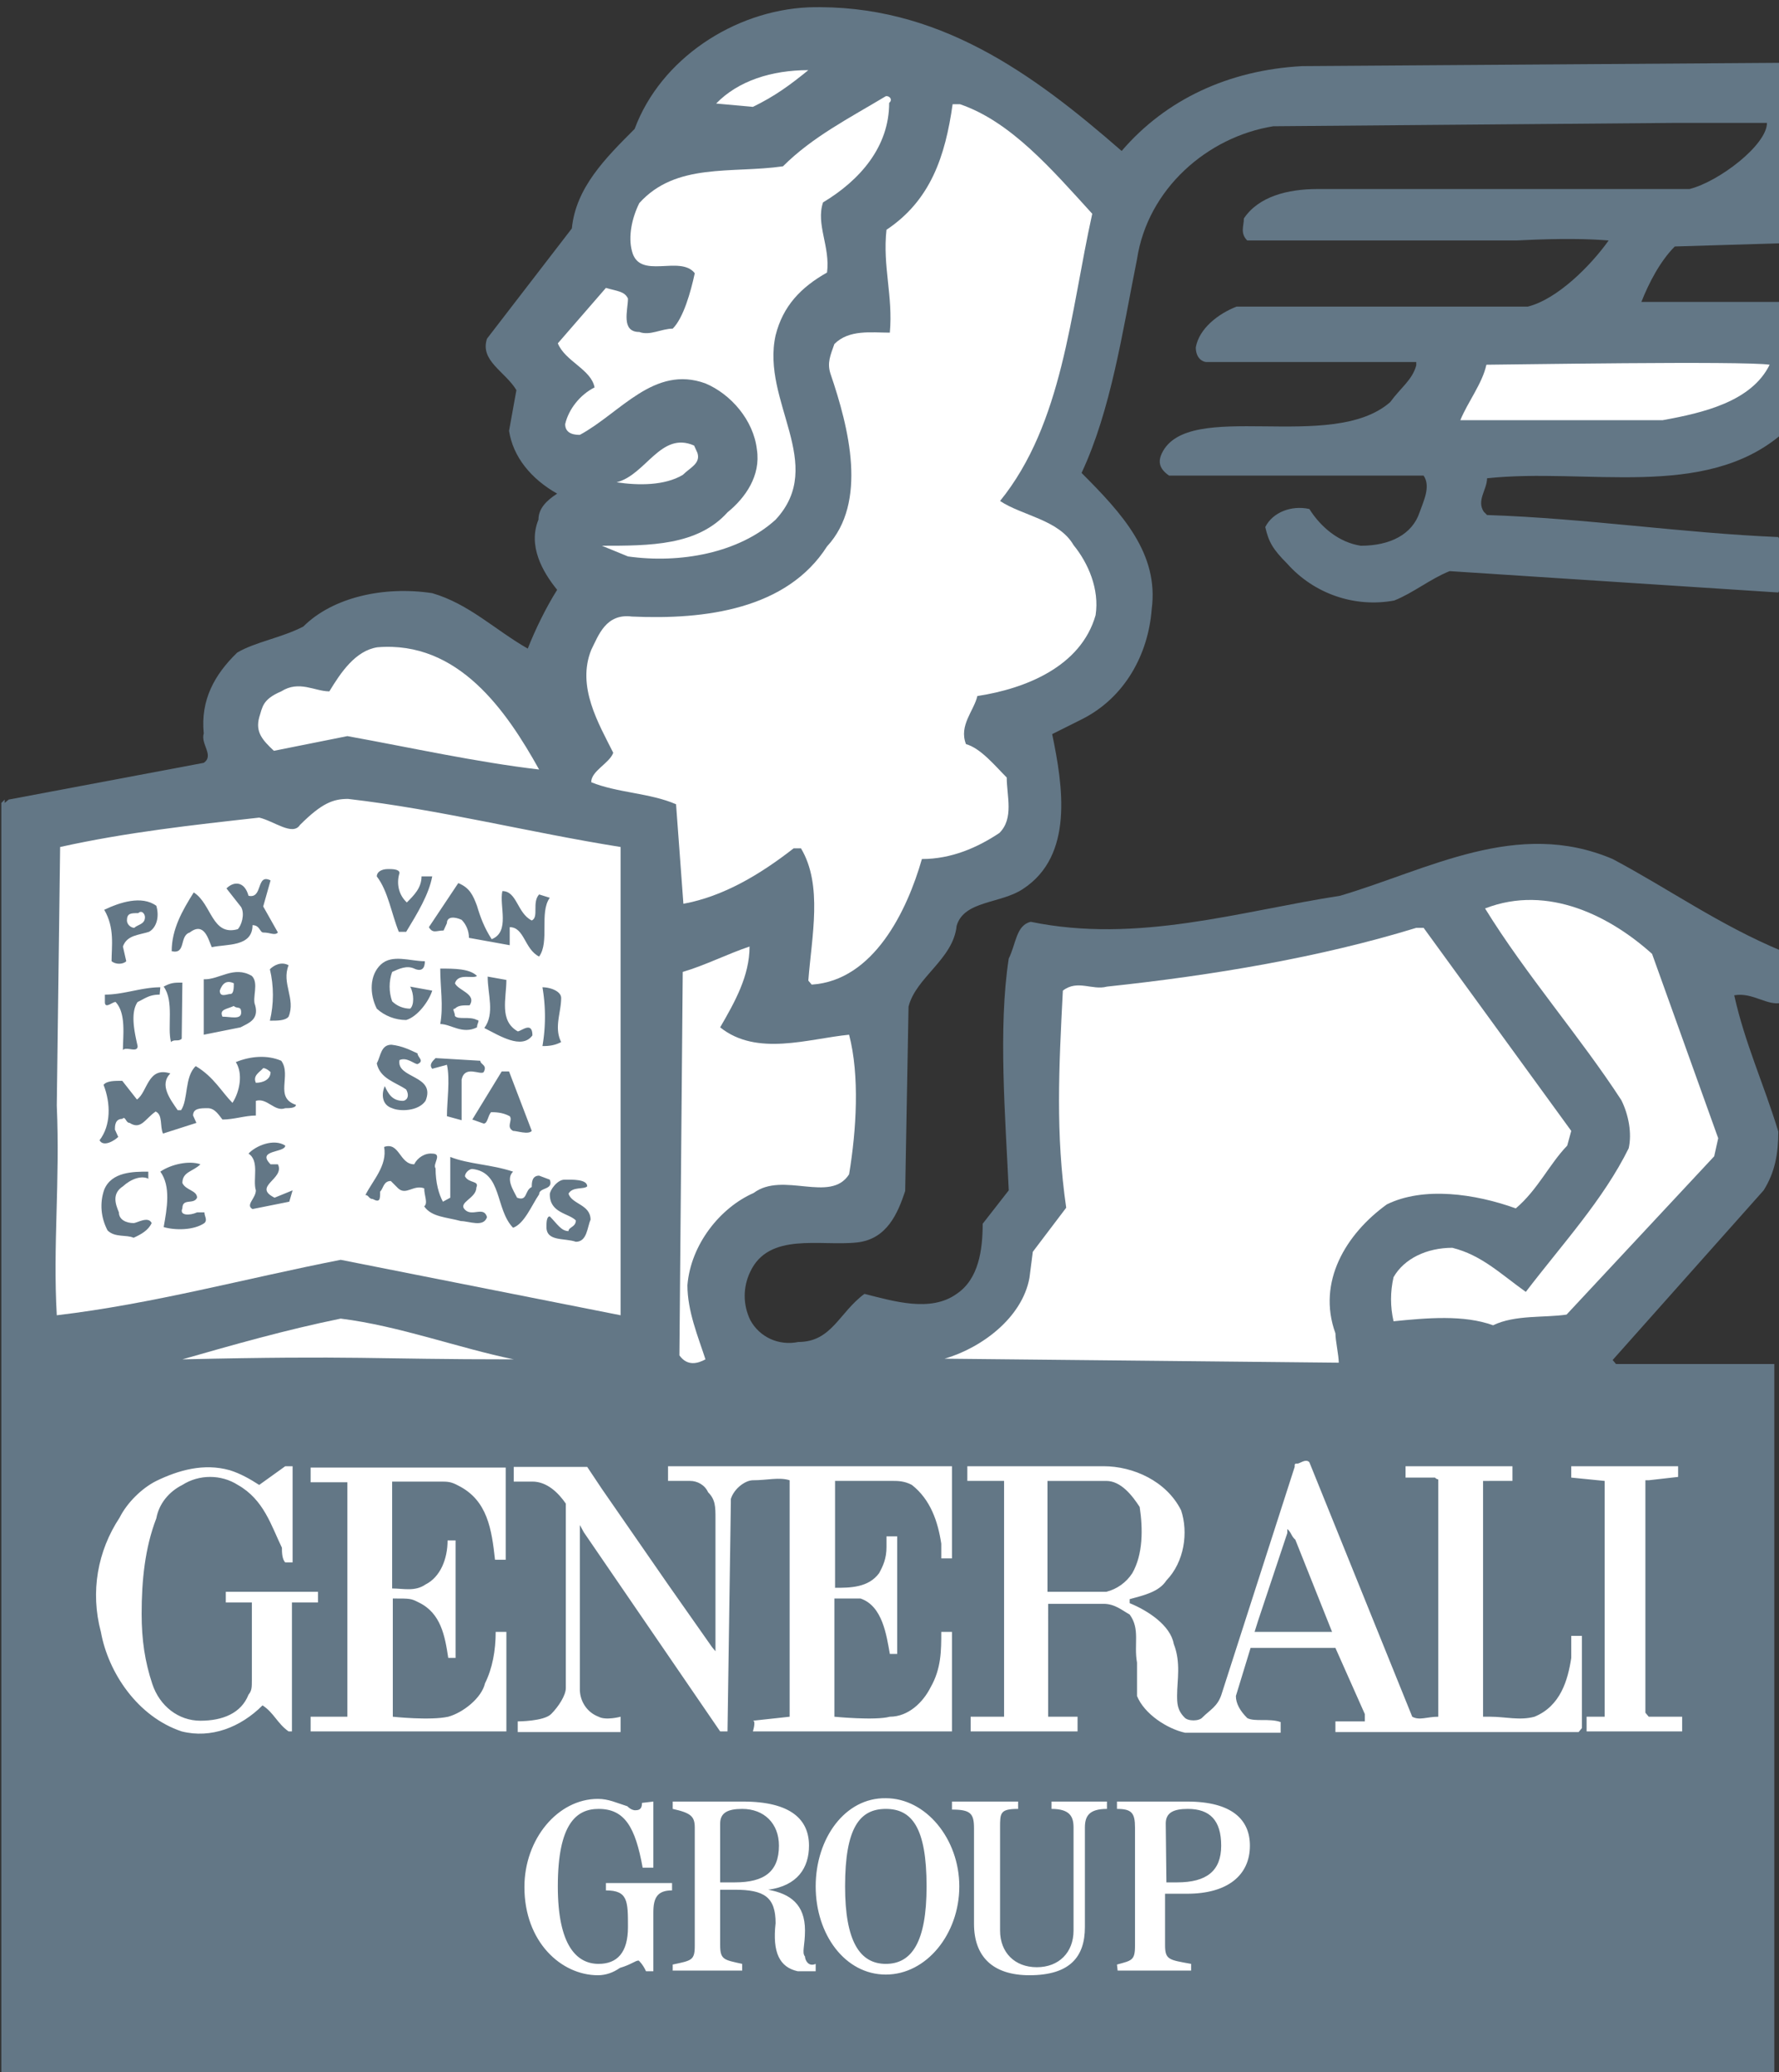
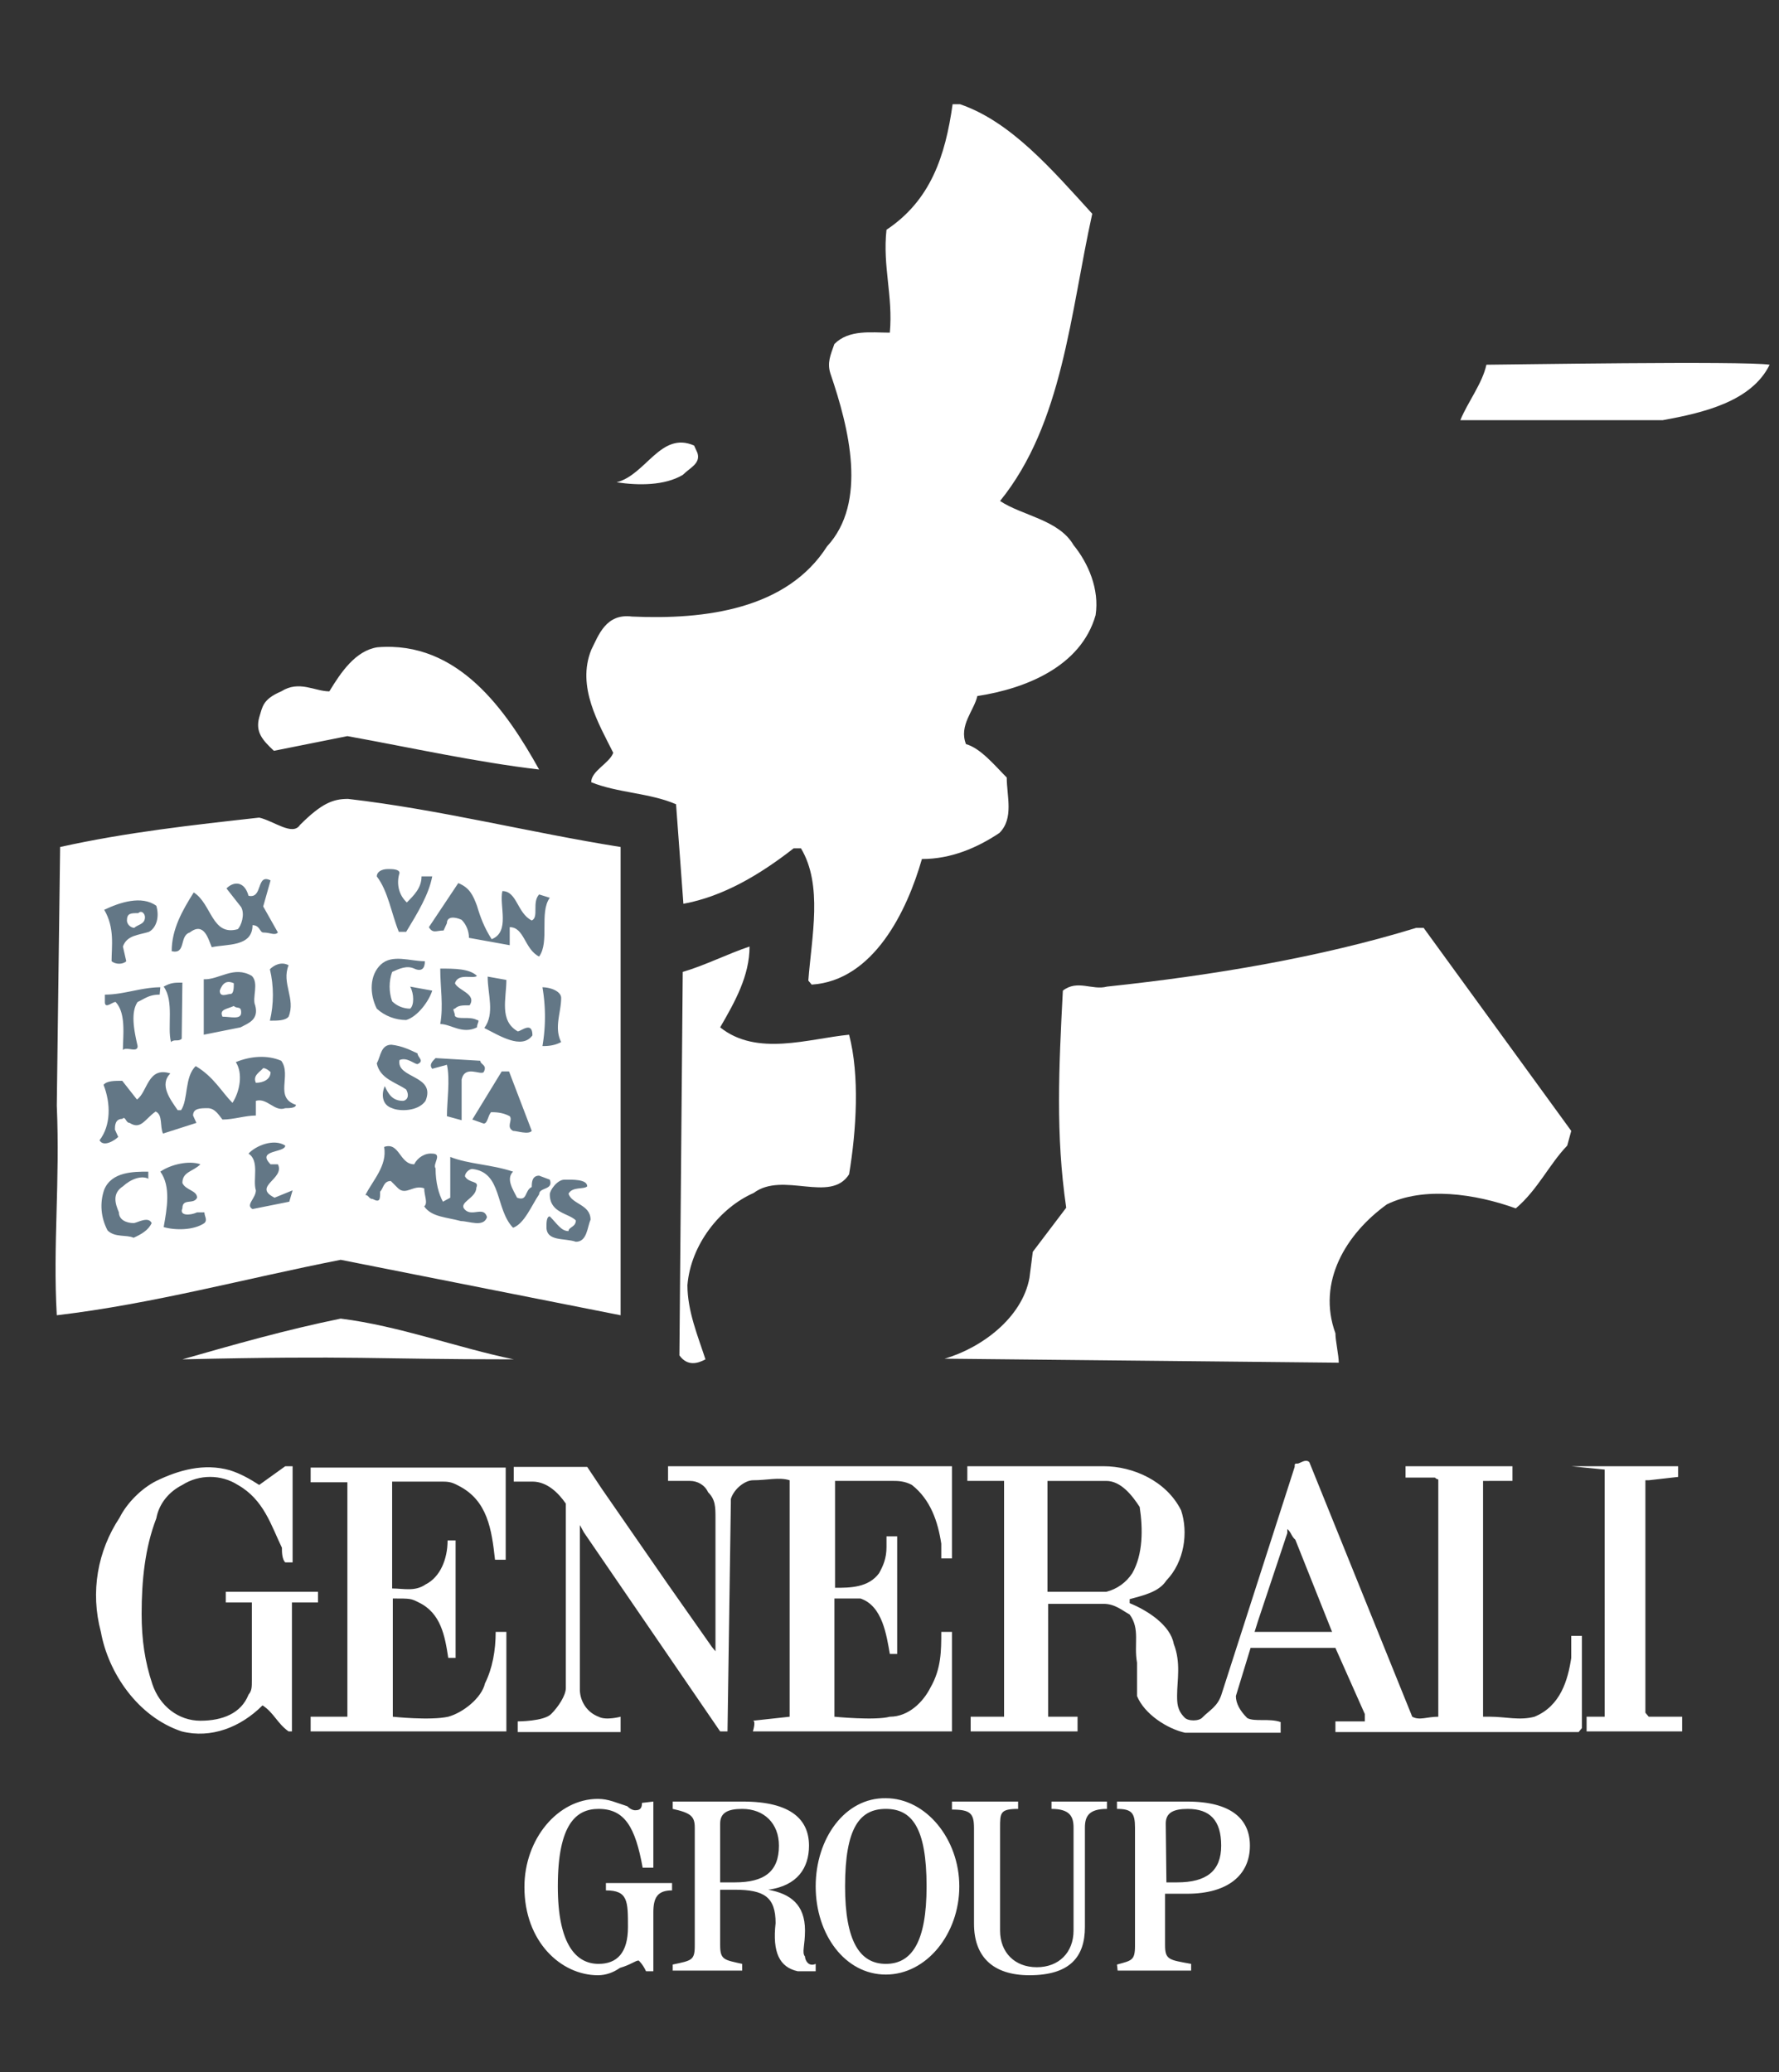
<svg xmlns="http://www.w3.org/2000/svg" version="1.1" id="Layer_1" x="0" y="0" viewBox="0 0 266.3 310.2" style="enable-background:new 0 0 266.3 310.2" xml:space="preserve">
  <rect x="0" y="0" width="266.3" height="310.2" fill="#333333" stroke="none" />
  <style>.st0,.st1{fill-rule:evenodd;clip-rule:evenodd;fill:#637786}.st1{fill:#fff}</style>
-   <path class="st0" d="M167.9 22.6c6.6-7.7 16-12.1 27-12.7l72.3-.5v27l-16.5.5c-2.2 2.2-3.9 5.5-5 8.3h21V65c-11.6 9.9-29.2 5-44.1 6.6 0 1.7-1.6 3.3-.5 5l.5.5c14.9.5 29.2 2.7 43.6 3.3 1.1 2.2 1.7 5.5 0 8.3L217 85.5c-2.8 1.1-5.5 3.3-8.3 4.4-5.9 1.1-12-1-16-5.5-2.2-2.2-2.8-3.3-3.3-5.5 1.1-2.2 3.9-3.3 6.6-2.7 1.7 2.7 4.4 5 7.7 5.5 4.4 0 7.7-1.7 8.8-5 .6-1.7 1.7-3.9.6-5.5H175c-1.6-1.1-1.6-2.2-1.1-3.3 3.9-8.3 25.4 0 34.2-7.7 1.6-2.2 3.3-3.3 3.9-5.5v-.5h-31.4c-.5 0-1.6-.5-1.6-2.2.5-2.8 3.3-5 6.1-6.1h43.6c4.4-1.1 9.4-6.1 12.1-9.9-6.1-.5-13.2 0-13.8 0h-40.3c-1.1-1.1-.5-2.2-.5-3.3 2.2-3.3 6.6-4.4 11-4.4h55.7c4.4-1.1 11.6-6.6 11.6-9.9h-13.8l-60.1.5c-9.9 1.6-18.8 9.4-20.4 19.9-2.2 11-3.9 22.6-8.3 32 6.1 6.1 11.6 12.1 10.5 20.4-.5 6.6-3.9 13.2-10.5 16.5l-4.4 2.2c1.6 7.7 3.3 18.2-4.4 23.2-3.3 2.2-8.8 1.7-9.9 5.5-.5 5-6.1 7.7-7.2 12.1l-.5 27.6c-1.1 3.3-2.7 7.2-7.2 7.7-5.5.6-13.2-1.6-16 4.4-1.1 2.3-1.1 4.9 0 7.2 1.4 2.6 4.3 3.9 7.2 3.3 5 0 6.1-4.4 9.9-7.2 4.4 1.1 9.9 2.8 13.8 0 3.3-2.2 3.9-6.6 3.9-10.5l3.9-5c-.5-11-1.6-24.3 0-34.7 1.1-2.2 1.1-5 3.3-5.5 16 3.3 31.4-1.6 46.3-3.9 13.2-3.9 26.5-11.6 40.8-5.5 8.3 4.4 16 9.9 25.4 13.8 0 2.7.5 5.5 0 7.7-2.2.6-4.4-1.6-7.2-1.1 1.6 7.2 4.4 13.2 6.6 20.4 0 3.3-.5 6.1-2.2 8.8l-22.6 25.4.5.6h23.7v106.4H.2V120.2l.5-.5v.5l.6-.5 29.2-5.5c1.6-1.1-.5-2.8 0-4.4-.5-5 1.6-8.8 5-12.1 2.7-1.6 6.6-2.2 9.9-3.9 4.4-4.4 12.1-6.1 19.3-5 5.5 1.6 9.4 5.5 14.3 8.3 1.1-2.8 2.7-6.1 4.4-8.8-2.2-2.7-4.4-6.6-2.8-10.5 0-1.6 1.1-2.8 2.8-3.9-3.9-2.2-6.6-5.5-7.2-9.4l1.1-6.1c-1.7-2.8-5.5-4.4-4.4-7.7l12.7-16.5c.6-6.1 5-10.5 9.4-14.9 3.9-10.5 14.9-17.7 26-18.2 19.3-.6 33.6 9.9 46.9 21.5z" />
-   <path class="st1" d="M121 10.5c-2.7 2.2-5 3.9-8.3 5.5l-5.5-.5c3.3-3.4 8.3-5 13.8-5zm12.1 4.9c0 6.6-4.4 11.6-9.9 14.9-1.1 3.3 1.1 6.6.6 10.5-3.9 2.2-6.6 5-7.7 9.4-2.2 9.9 7.7 19.3 0 27.6-5.5 5-14.3 6.6-22.1 5.5l-3.9-1.6c7.2 0 14.3 0 18.8-5 2.7-2.2 5-5.5 4.4-9.4-.5-4.4-3.9-8.3-7.7-9.9-7.7-2.8-12.7 4.4-18.8 7.7-.5 0-2.2 0-2.2-1.6.5-2.2 2.2-4.4 4.4-5.5-.5-2.7-4.4-3.9-5.5-6.6l7.2-8.3c1.7.5 2.8.5 3.3 1.6 0 1.7-1.1 5 1.7 5 1.6.6 3.3-.5 5-.5 1.6-1.6 2.7-5.5 3.3-8.3-2.2-2.8-8.3 1.1-9.4-3.3-.6-2.2 0-5 1.1-7.2 5.5-6.1 13.8-4.4 21.5-5.5 4.4-4.4 9.9-7.2 15.4-10.5.5-.1 1.1.5.5 1z" />
  <path class="st1" d="M163.5 32c-3.3 14.9-4.4 31.4-13.8 43 3.3 2.2 8.8 2.8 11 6.6 2.2 2.7 3.9 6.6 3.3 10.5-2.2 7.7-10.5 11-17.7 12.1-.5 2.2-2.8 4.4-1.7 7.2 2.2.6 4.4 3.3 6.1 5 0 2.8 1.1 6.1-1.1 8.3-3.3 2.2-7.2 3.9-11.6 3.9-2.2 7.7-7.2 18.2-16.5 18.8l-.5-.6c.5-6.6 2.2-14.3-1.1-19.8h-1.1c-5 3.9-10.5 7.2-16.5 8.3l-1.1-14.9c-3.9-1.7-8.8-1.7-12.7-3.3 0-1.7 2.7-2.8 3.3-4.4-2.2-4.4-5.5-9.9-3.3-15.4 1.1-2.2 2.2-5.5 6.1-5 11 .5 23.2-1.1 29.2-10.5 6.1-6.6 3.3-17.7.5-25.9-.5-1.6 0-2.7.6-4.4 2.2-2.2 5.5-1.7 8.3-1.7.5-5.5-1.1-9.9-.5-15.4 6.6-4.4 8.8-11 9.9-18.8h1.1c7.6 2.6 13.7 9.7 19.8 16.4zm101.4 22.6c-2.7 5.5-9.9 7.2-16 8.3h-30.3c1.1-2.7 3.3-5.5 3.9-8.3 2.2 0 38.6-.6 42.4 0zM104.4 67.8c.5 1.6-1.1 2.2-2.2 3.3-2.7 1.6-6.6 1.6-9.9 1.1 4.4-1.1 6.6-7.7 11.6-5.5l.5 1.1zm-23.7 47.4c-9.4-1.1-19.3-3.3-28.7-5l-11 2.2c-1.7-1.6-2.8-2.8-2.2-5 .5-1.6.5-2.7 3.3-3.9 2.7-1.7 5 0 7.2 0 1.7-2.8 3.9-6.1 7.2-6.6 12.1-1 19.3 9.5 24.2 18.3zm12.2 81.7L51 188.6c-14.3 2.8-28.1 6.6-42.5 8.3-.6-10.5.5-19.9 0-31.4l.5-38.7c9.9-2.2 19.9-3.3 29.8-4.4 2.2.5 5 2.8 6.1 1.1 3.3-3.3 5-3.9 7.2-3.9 13.8 1.6 27 5 40.8 7.2v70.1z" />
  <path class="st0" d="M59.8 130.7c-.5 1.6-.1 3.3 1.1 4.4 1.1-1.1 2.2-2.2 2.2-3.9h1.6c-.5 2.7-2.2 5.5-3.9 8.3h-1.1c-1.1-2.7-1.6-6.1-3.3-8.3 0-.6.6-1.1 1.7-1.1.6 0 1.7 0 1.7.6zm-19.3 1.1-1.1 3.9 2.2 3.9c-.5.5-1.1 0-2.2 0-.5 0-.5-1.1-1.6-1.1 0 3.3-3.9 2.8-6.1 3.3-.5-1.1-1.1-3.9-3.3-2.2-1.6.5-.5 3.3-2.7 2.8 0-3.3 1.6-6.1 3.3-8.8 2.7 1.7 2.7 6.6 6.6 5.5.5-.5 1.1-2.2.5-3.3l-2.2-2.8c1.1-1.1 2.7-1.1 3.3 1.1 2.2.5 1.1-3.4 3.3-2.3zm30.9 3.8c.5 1.7 1.1 3.3 2.2 5 2.8-1.1 1.1-5 1.6-7.2 2.2 0 2.2 3.3 4.4 4.4 1.1-.5 0-2.7 1.1-3.9l1.6.5c-1.6 2.2 0 6.6-1.6 8.8-2.2-1.1-2.2-4.4-4.4-4.4v2.7l-6.1-1.1c0-1-.4-2-1.1-2.7-1.1-.5-2.2-.5-2.2.5l-.5 1.1c-1.1 0-1.6.5-2.2-.5l4.4-6.6c1.7.7 2.2 1.8 2.8 3.4z" />
-   <path class="st1" d="m247.3 142.8 9.9 27.6-.6 2.7-22.1 23.7c-3.3.5-7.7 0-11 1.6-4.4-1.6-9.9-1.1-14.9-.6-.5-2.2-.5-4.4 0-6.6 1.6-2.8 5-4.4 8.8-4.4 4.4 1.1 7.2 3.9 11 6.6 5.5-7.2 11.6-13.8 15.4-21.5.5-2.2 0-5-1.1-7.2-6.1-9.4-14.3-18.8-20.4-28.7 9.5-3.7 18.9 1.3 25 6.8z" />
  <path class="st0" d="M23.4 135.6c.5 1.7 0 3.3-1.1 3.9-1.6.5-3.3.5-3.9 2.2l.5 2.2c-.5.5-1.6.5-2.2 0 0-2.2.5-5-1.1-7.7 2.3-1.1 5.6-2.2 7.8-.6z" />
  <path class="st1" d="M21.7 137.3c0 1.1-1.1 1.1-1.6 1.6-.5 0-1.1-.5-1.1-1.1 0-1.1.6-1.1 1.7-1.1.5-.5 1 .1 1 .6zm213.5 32-.6 2.2c-2.7 2.8-4.4 6.6-7.7 9.4-6.1-2.2-13.8-3.3-19.3-.6-6.1 4.4-10.5 11.6-7.7 19.3 0 1.1.5 3.3.5 4.4l-59-.6c5.5-1.6 11.6-6.1 12.7-12.1l.5-3.9 5-6.6c-1.6-11-1.1-20.9-.5-32.5 2.2-1.7 4.4 0 6.6-.6 16-1.7 32-4.4 46.3-8.8h1.1l22.1 30.4zm-123-27.6c0 4.4-2.2 8.3-4.4 12.1 5.5 4.4 13.2 1.7 19.3 1.1 1.6 6.1 1.1 14.3 0 20.9-2.8 4.4-9.9-.5-14.3 2.8-5 2.2-9.4 7.7-9.9 13.8 0 3.9 1.6 7.7 2.7 11.1-1.1.6-2.7 1.1-3.9-.6l.5-57.4c3.4-1 6.7-2.7 10-3.8z" />
  <path class="st0" d="M63.6 143.9c0 1.1-.5 1.6-1.6 1.1s-2.2 0-3.3.5c-.5 1.4-.5 3 0 4.4.7.7 1.7 1.1 2.7 1.1.6-.5.6-2.2 0-3.3l3.3.6c-.5 1.6-2.2 3.9-3.9 4.4-1.6 0-3.2-.6-4.4-1.7-1.1-2.2-1.1-5 .6-6.6 1.7-1.6 4.4-.5 6.6-.5zm-20.4.6c-1.1 2.7 1.1 5 0 7.7-.5.6-1.6.6-2.8.6.6-2.5.6-5.2 0-7.7.6-.6 1.7-1.2 2.8-.6zm28.2 1.6c-.6.5-2.8-.5-3.3 1.1.5 1.1 3.3 1.6 2.2 3.3-1.1 0-1.7 0-2.2.5-.5 0 0 .5 0 1.1.5.6 2.2 0 3.3.6.5 0 0 .5 0 1.1-2.2 1.1-3.9-.5-5.5-.5.5-2.7 0-5.5 0-8.3 2.1 0 4.4 0 5.5 1.1zm-33.7 0c1.1 1.1 0 3.3.5 4.4.6 2.2-1.1 2.7-2.2 3.3l-5.5 1.1v-8.3c2.3.1 4.5-2.1 7.2-.5zm38.1.6c0 2.8-1.1 6.1 1.7 7.7.5 0 2.2-1.6 2.2.6-1.6 2.2-5 0-7.2-1.1 1.6-2.2.5-5 .5-7.7l2.8.5zm-48.6 8.8c-.5.5-1.1 0-1.6.5-.6-2.2.5-6.1-1.1-8.3 1.1-.6 1.6-.6 2.8-.6l-.1 8.4z" />
  <path class="st1" d="M35 147.2c0 .6 0 1.6-.5 1.6s-1.6.6-1.6-.5c.4-1.1 1-1.6 2.1-1.1z" />
  <path class="st0" d="M23.9 148.9c-1.6 0-2.2.6-3.3 1.1-1.1 1.6-.5 4.4 0 6.6 0 1.1-1.7 0-2.2.6 0-2.2.5-5.5-1.1-7.2-.5 0-1.6 1.1-1.6 0v-1.1c2.8 0 5.5-1.1 8.3-1.1l-.1 1.1zm60.1.5c0 2.2-1.1 4.4 0 6.6-1.1.6-2.2.6-2.8.6a26 26 0 0 0 0-8.8c1.2 0 2.8.6 2.8 1.6z" />
  <path class="st1" d="M36.1 151.6c0 1.1-1.6.6-2.8.6-.5-1.1.6-1.1 1.7-1.6.5.5 1.1-.1 1.1 1z" />
  <path class="st0" d="M62.5 157.7c0 .6 1.1 1.1 0 1.6-.5 0-1.6-1.1-2.7-.6-.5 2.8 5.5 2.2 3.9 6.1-1.1 1.6-3.9 1.6-5 1.1-1.6-.5-1.6-2.2-1.1-3.3.5 1.1 1.1 2.2 2.7 2.2.5 0 1.1-.6.5-1.7-1.6-1.1-3.9-1.6-4.4-3.9.6-1.1.6-2.8 2.2-2.8 1.7.2 2.8.8 3.9 1.3zm-20.4 1.1c1.6 2.2-1.1 5.5 2.2 6.6 0 .5-1.1.5-1.6.5-1.6.6-2.7-1.6-4.4-1.1v2.2c-1.6 0-3.3.6-5 .6-.5-.6-1.1-1.7-2.2-1.7s-2.2 0-2.2 1.1l.5 1.1-5 1.6c-.5-1.1 0-2.8-1.1-3.3-1.6 1.1-2.2 2.8-3.9 1.7-.6 0-.6-1.1-1.1-.6-1.1 0-1.1 1.1-1.1 1.6l.5 1.1c-.5.5-2.2 1.6-2.8.5 1.7-2.2 1.7-5.5.6-8.3.5-.6 1.6-.6 2.8-.6l2.2 2.8c1.6-1.1 1.6-5 5-3.9-1.7 1.7 0 3.9 1.1 5.5h.5c1.1-1.6.5-5 2.2-6.6 2.7 1.6 3.9 3.9 5.5 5.5 1.1-1.7 1.6-4.4.5-6.1 2.2-.9 4.7-1.1 6.8-.2zm29.8 0c0 .6 1.1.6.5 1.7-.5.5-2.8-1.1-3.3 1.1v6.1l-2.2-.6c0-2.2.5-5.5 0-7.7l-2.2.6c-.5-.6 0-1.1.5-1.6l6.7.4z" />
  <path class="st1" d="M40.5 160.5c0 1.1-1.1 1.6-2.2 1.6-.5-1.1.6-1.6 1.1-2.2.5 0 1.1.6 1.1.6z" />
  <path class="st0" d="M79.6 169.3c-.5.6-2.2 0-2.8 0-1.1-.6 0-1.6-.5-2.2-1.1-.6-2.2-.6-2.8-.6-.5.6-.5 1.7-1.1 1.7l-1.7-.6 4.4-7.2h1.1l3.4 8.9zm-36.9 2.2c0 1.1-4.4.6-2.2 2.8h1.1c1.1 2.2-3.9 3.3-.5 5l2.7-1.1-.5 1.7-5.5 1.1c-1.1-.6.5-1.6.5-2.8-.5-1.6.6-4.4-1.1-5.5 1.1-1.2 3.8-2.3 5.5-1.2zm19.3 2.8c.5-1 1.6-1.7 2.7-1.6 1.6 0 0 1.6.5 2.2 0 2.2.5 3.9 1.1 5l1.1-.6v-6.1c2.8 1.1 6.1 1.1 9.4 2.2-1.1 1.1 0 2.7.6 3.9 1.6.6 1.1-1.1 2.2-1.6 0-.6 0-1.7 1.1-1.7l1.6.6c.6 1.6-1.6 1.1-1.6 2.2-1.1 1.6-2.2 4.4-3.9 5-2.7-2.8-1.6-8.3-6.1-8.8-.5 0-1.1.6-1.1 1.1.6 1.1 2.2.6 1.7 1.7 0 1.6-2.8 2.2-1.7 3.3 1.1 1.1 2.8-.6 3.3 1.1-.5 1.6-2.7.6-3.9.6-2.2-.6-4.4-.6-5.5-2.2.6-.5 0-1.6 0-2.7-1.6-.6-2.7 1.1-3.9 0l-1.1-1.1c-1.1 0-1.1 1.1-1.6 1.6 0 1.1 0 1.7-1.1 1.1-.6 0-.6-.6-1.1-.6 1.1-2.2 3.3-4.4 2.8-7.2 2.3-.8 2.3 2.6 4.5 2.6zm-32 0c-1.1 1.1-2.7 1.1-2.7 2.8.5 1.1 2.2 1.1 2.2 2.2-.5 1.1-2.2 0-2.2 1.6-.5 1.1 1.1 1.1 2.2.6h1.1c0 .6.5 1.1 0 1.6-1.6 1.1-4.4 1.1-6.1.6.5-2.8 1.1-6.1-.5-8.3 1.6-1.1 4.3-1.7 6-1.1zm-7.7 2.2c-1.1-.6-2.7 0-3.9 1.1-1.7 1.1-1.1 2.7-.6 3.9 0 1.1 1.1 1.6 2.2 1.6.5 0 2.2-1.1 2.7 0-.5 1.1-1.6 1.7-2.7 2.2-1.1-.5-2.8 0-3.9-1.1-1-1.9-1.2-4.1-.5-6.1 1.1-2.7 4.4-2.7 6.6-2.7v1.1h.1zm65.6 1.1c-.5.5-2.2 0-2.8 1.1.5 1.6 3.3 1.6 3.3 3.9-.5 1.1-.5 3.3-2.2 3.3-1.7-.6-4.4 0-4.4-2.2 0-.6 0-1.6.5-1.6 1.1 1.1 1.7 2.2 2.8 2.2 0-.6 1.1-.6 1.1-1.6-1.1-1.1-3.9-1.1-3.9-3.9 0-.6 1.1-2.2 2.2-2.2s3.4-.1 3.4 1z" />
-   <path class="st1" d="M76.9 203.5c-21.5 0-23.2-.6-49.6 0 7.7-2.2 15.4-4.4 23.7-6.1 8.8 1.1 17.6 4.4 25.9 6.1zm65.6 66.2h9.9v1.1c-2.7 0-2.7.6-2.7 2.8V289c0 3.3 2.2 5.5 5.5 5.5s5.5-2.2 5.5-5.5v-15.4c0-1.6-.5-2.8-3.3-2.8v-1.1h8.3v1.1c-2.7 0-3.3 1.1-3.3 2.8v14.9c0 4.4-2.2 7.2-8.3 7.2-5.5 0-8.3-2.8-8.3-7.7v-14.3c0-2.2-.5-2.8-3.3-2.8v-1.2zm32 3.3c0-1.6 1.1-2.2 3.3-2.2 3.3 0 5 1.7 5 5.5s-2.2 5.5-6.6 5.5h-1.6l-.1-8.8zm-7.2 22h11v-1c-3.3-.6-3.9-.6-3.9-2.8v-7.7h3.3c6.1 0 9.4-2.8 9.4-7.2 0-3.9-2.7-6.6-9.4-6.6h-10.5v1.1c2.2 0 2.7.6 2.7 2.8v17.7c0 2.2-.5 2.2-2.7 2.8l.1.9zm-40.8-12.6c0-8.8 2.2-11.6 6.1-11.6 3.9 0 6.1 2.8 6.1 11.6 0 8.3-2.2 11.6-6.1 11.6-3.9 0-6.1-3.4-6.1-11.6zm-4.4 0c0 7.2 4.4 13.2 10.5 13.2s11-6.1 11-13.2-5-13.2-11-13.2c-6.1-.1-10.5 6-10.5 13.2zm-24.3-12.7v9.9h-1.6c-1.1-6.1-2.7-8.8-6.6-8.8-3.3 0-6.1 2.2-6.1 11.6 0 8.8 2.8 11.6 6.1 11.6 2.8 0 4.4-1.7 4.4-5.5 0-3.9 0-5.5-3.3-5.5v-1.1h9.9v1.1c-2.2 0-2.8 1.1-2.8 3.3v8.8h-1.1c-.5-1.1-1.1-1.6-1.1-1.6-.5 0-1.1.6-2.8 1.1-1 .7-2.1 1.1-3.3 1.1-5.5 0-11-5-11-13.2 0-7.2 5-13.2 11-13.2 1.6 0 2.8.6 4.4 1.1.6.6 1.1.6 1.1.6.5 0 1.1 0 1.1-1.1l1.7-.2zM107.8 273c0-1.6 1.1-2.2 3.3-2.2 3.3 0 5.5 2.2 5.5 5.5 0 3.9-2.2 5.5-6.6 5.5h-2.2V273zm-7.2 22h10.5v-1c-2.7-.6-3.3-.6-3.3-2.8v-8.3h2.2c4.4 0 6.1 1.1 6.1 5-.5 4.4.6 6.6 3.3 7.2h2.7V294c-1.1.5-1.6-.6-1.6-1.1-.5-.6 0-1.6 0-3.9 0-3.9-2.2-5.5-5.5-6.1 4.4-.6 6.1-3.3 6.1-6.6 0-3.9-2.7-6.6-9.9-6.6h-10.5v1.1c2.7.6 3.3 1.1 3.3 2.8v17.7c0 2.2-.5 2.2-3.3 2.8v.9zm95.4-76.1 15.4 38.1c1.1.6 2.2 0 3.9 0v-35.3c0-.5 0 0-.5-.5h-4.4v-1.7h16v2.2H222V257h1.1c2.2 0 4.4.6 6.6 0 3.9-1.6 5-5.5 5.5-8.8v-3.3h1.6v13.8l-.5.6h-36.4v-1.6h4.4v-1.1l-4.4-9.9h-12.7l-2.2 7.2c0 1.1.6 2.2 1.7 3.3 1.1.6 3.3 0 5 .6v1.6h-14.3c-2.7-.6-6.1-2.8-7.2-5.5v-5c-.5-2.8.5-5-1.1-7.2-1.1-.6-2.2-1.6-3.9-1.6h-8.3V257h4.4v2.2h-16V257h5v-35.3h-5.5v-2.2h20.4c4.4 0 9.4 2.2 11.6 6.6 1.1 3.3.5 7.7-2.2 10.5-1.1 1.7-3.3 2.2-5.5 2.8v.6c2.7 1.1 6.1 3.3 6.6 6.1 1.1 2.8.5 5.5.5 7.7 0 1.1 0 2.2 1.1 3.3.5.6 2.2.6 2.7 0 1.1-1.1 2.2-1.6 2.8-3.3l11-34.2c0-.5 0-.5.5-.5.6-.2 1.2-.7 1.7-.2zm-152.2.6h-1.1l-3.9 2.8c-1.4-.9-2.8-1.7-4.4-2.2-3.9-1.1-7.7 0-11 1.6-2.2 1.1-4.4 3.3-5.5 5.5-3.3 5-4.4 11.1-2.8 17.1 1.1 6.1 5.5 12.7 12.1 14.9 4.4 1.1 8.8-.6 12.1-3.9 1.7 1.1 2.2 2.7 3.9 3.9h.5v-19.3h3.9v-1.6H33.8v1.6h3.9v11.6c0 1.1 0 1.6-.5 2.2-1.1 2.8-3.9 3.9-7.2 3.9s-6.1-2.2-7.2-5.5c-1.1-3.3-1.6-6.6-1.6-10.5 0-5 .5-9.9 2.2-14.3.4-2.2 1.9-4 3.9-5 2.5-1.6 5.8-1.6 8.3 0 3.9 2.2 5 6.1 6.6 9.4 0 .6 0 1.7.5 2.2h1.1v-14.4zm207.4 0h-16v1.7l5 .5V257h-2.7v2.2h14.3V257h-5l-.5-.6v-34.8h.5l4.4-.5v-1.6zm-108.7 0H100v2.2h3.3c1.1 0 2.2.6 2.7 1.7 1.1 1.1 1.1 2.2 1.1 3.9v19.9l-.5-.6-6.6-9.4-9.9-14.3-2.2-3.3h-11v2.2h2.8c2.2 0 3.9 1.7 5 3.3v27.6c0 1.1-1.1 2.8-2.2 3.9s-5 1.1-5 1.1v1.6h15.4V257s-2.2.6-3.3 0c-1.6-.6-2.7-2.1-2.8-3.9v-24.8l.6 1.1 20.4 29.8h1.1l.5-34.2v-.6c.5-1.6 2.2-2.8 3.3-2.8 2.2 0 3.9-.5 5.5 0V257l-5.5.6c.5 0 0 1.6 0 1.6h29.8v-14.9h-1.6c0 2.8 0 5.5-1.6 8.3-1.1 2.2-3.3 4.4-6.1 4.4-2.2.6-8.3 0-8.3 0v-17.7h3.9c3.3 1.1 3.9 5.5 4.4 8.3h1.1V230h-1.6v1.6c0 1.7-.5 2.8-1.1 3.9-1.6 2.2-4.4 2.2-6.6 2.2v-16h8.8c.5 0 1.6 0 2.7.6 2.8 2.2 3.9 5.5 4.4 8.8v2.2h1.6v-13.8zm-66.7 39.7v-14.9h-1.6c0 2.8-.5 5.5-1.6 7.7-.5 2.2-3.3 4.4-5.5 5-2.7.6-8.3 0-8.3 0v-17.7c2.7 0 2.7 0 3.9.6 3.3 1.6 3.9 5 4.4 8.3h1.1v-17.6H67c0 2.8-1.1 5.5-3.3 6.6-1.6 1.1-3.3.6-5 .6v-16h7.2c1.1 0 1.6 0 2.7.6 4.4 2.2 5 6.6 5.5 11.1h1.6v-13.8H46.5v2.2H52V257h-5.5v2.2h29.3zm81-37.5v16.6h8.8c1.6-.4 3-1.4 3.9-2.8 1.6-2.8 1.6-6.6 1.1-9.9-1.1-1.7-2.8-3.9-5-3.9h-8.8zm35.9 7.2v.6l-4.4 13.2-.5 1.6h11.6l-5.5-13.8c-.6-.5-.6-1.1-1.2-1.6z" />
+   <path class="st1" d="M76.9 203.5c-21.5 0-23.2-.6-49.6 0 7.7-2.2 15.4-4.4 23.7-6.1 8.8 1.1 17.6 4.4 25.9 6.1zm65.6 66.2h9.9v1.1c-2.7 0-2.7.6-2.7 2.8V289c0 3.3 2.2 5.5 5.5 5.5s5.5-2.2 5.5-5.5v-15.4c0-1.6-.5-2.8-3.3-2.8v-1.1h8.3v1.1c-2.7 0-3.3 1.1-3.3 2.8v14.9c0 4.4-2.2 7.2-8.3 7.2-5.5 0-8.3-2.8-8.3-7.7v-14.3c0-2.2-.5-2.8-3.3-2.8v-1.2zm32 3.3c0-1.6 1.1-2.2 3.3-2.2 3.3 0 5 1.7 5 5.5s-2.2 5.5-6.6 5.5h-1.6l-.1-8.8zm-7.2 22h11v-1c-3.3-.6-3.9-.6-3.9-2.8v-7.7h3.3c6.1 0 9.4-2.8 9.4-7.2 0-3.9-2.7-6.6-9.4-6.6h-10.5v1.1c2.2 0 2.7.6 2.7 2.8v17.7c0 2.2-.5 2.2-2.7 2.8l.1.9zm-40.8-12.6c0-8.8 2.2-11.6 6.1-11.6 3.9 0 6.1 2.8 6.1 11.6 0 8.3-2.2 11.6-6.1 11.6-3.9 0-6.1-3.4-6.1-11.6zm-4.4 0c0 7.2 4.4 13.2 10.5 13.2s11-6.1 11-13.2-5-13.2-11-13.2c-6.1-.1-10.5 6-10.5 13.2zm-24.3-12.7v9.9h-1.6c-1.1-6.1-2.7-8.8-6.6-8.8-3.3 0-6.1 2.2-6.1 11.6 0 8.8 2.8 11.6 6.1 11.6 2.8 0 4.4-1.7 4.4-5.5 0-3.9 0-5.5-3.3-5.5v-1.1h9.9v1.1c-2.2 0-2.8 1.1-2.8 3.3v8.8h-1.1c-.5-1.1-1.1-1.6-1.1-1.6-.5 0-1.1.6-2.8 1.1-1 .7-2.1 1.1-3.3 1.1-5.5 0-11-5-11-13.2 0-7.2 5-13.2 11-13.2 1.6 0 2.8.6 4.4 1.1.6.6 1.1.6 1.1.6.5 0 1.1 0 1.1-1.1l1.7-.2zM107.8 273c0-1.6 1.1-2.2 3.3-2.2 3.3 0 5.5 2.2 5.5 5.5 0 3.9-2.2 5.5-6.6 5.5h-2.2V273zm-7.2 22h10.5v-1c-2.7-.6-3.3-.6-3.3-2.8v-8.3h2.2c4.4 0 6.1 1.1 6.1 5-.5 4.4.6 6.6 3.3 7.2h2.7V294c-1.1.5-1.6-.6-1.6-1.1-.5-.6 0-1.6 0-3.9 0-3.9-2.2-5.5-5.5-6.1 4.4-.6 6.1-3.3 6.1-6.6 0-3.9-2.7-6.6-9.9-6.6h-10.5v1.1c2.7.6 3.3 1.1 3.3 2.8v17.7c0 2.2-.5 2.2-3.3 2.8v.9zm95.4-76.1 15.4 38.1c1.1.6 2.2 0 3.9 0v-35.3c0-.5 0 0-.5-.5h-4.4v-1.7h16v2.2H222V257h1.1c2.2 0 4.4.6 6.6 0 3.9-1.6 5-5.5 5.5-8.8v-3.3h1.6v13.8l-.5.6h-36.4v-1.6h4.4v-1.1l-4.4-9.9h-12.7l-2.2 7.2c0 1.1.6 2.2 1.7 3.3 1.1.6 3.3 0 5 .6v1.6h-14.3c-2.7-.6-6.1-2.8-7.2-5.5v-5c-.5-2.8.5-5-1.1-7.2-1.1-.6-2.2-1.6-3.9-1.6h-8.3V257h4.4v2.2h-16V257h5v-35.3h-5.5v-2.2h20.4c4.4 0 9.4 2.2 11.6 6.6 1.1 3.3.5 7.7-2.2 10.5-1.1 1.7-3.3 2.2-5.5 2.8v.6c2.7 1.1 6.1 3.3 6.6 6.1 1.1 2.8.5 5.5.5 7.7 0 1.1 0 2.2 1.1 3.3.5.6 2.2.6 2.7 0 1.1-1.1 2.2-1.6 2.8-3.3l11-34.2c0-.5 0-.5.5-.5.6-.2 1.2-.7 1.7-.2zm-152.2.6h-1.1l-3.9 2.8c-1.4-.9-2.8-1.7-4.4-2.2-3.9-1.1-7.7 0-11 1.6-2.2 1.1-4.4 3.3-5.5 5.5-3.3 5-4.4 11.1-2.8 17.1 1.1 6.1 5.5 12.7 12.1 14.9 4.4 1.1 8.8-.6 12.1-3.9 1.7 1.1 2.2 2.7 3.9 3.9h.5v-19.3h3.9v-1.6H33.8v1.6h3.9v11.6c0 1.1 0 1.6-.5 2.2-1.1 2.8-3.9 3.9-7.2 3.9s-6.1-2.2-7.2-5.5c-1.1-3.3-1.6-6.6-1.6-10.5 0-5 .5-9.9 2.2-14.3.4-2.2 1.9-4 3.9-5 2.5-1.6 5.8-1.6 8.3 0 3.9 2.2 5 6.1 6.6 9.4 0 .6 0 1.7.5 2.2h1.1v-14.4zm207.4 0h-16l5 .5V257h-2.7v2.2h14.3V257h-5l-.5-.6v-34.8h.5l4.4-.5v-1.6zm-108.7 0H100v2.2h3.3c1.1 0 2.2.6 2.7 1.7 1.1 1.1 1.1 2.2 1.1 3.9v19.9l-.5-.6-6.6-9.4-9.9-14.3-2.2-3.3h-11v2.2h2.8c2.2 0 3.9 1.7 5 3.3v27.6c0 1.1-1.1 2.8-2.2 3.9s-5 1.1-5 1.1v1.6h15.4V257s-2.2.6-3.3 0c-1.6-.6-2.7-2.1-2.8-3.9v-24.8l.6 1.1 20.4 29.8h1.1l.5-34.2v-.6c.5-1.6 2.2-2.8 3.3-2.8 2.2 0 3.9-.5 5.5 0V257l-5.5.6c.5 0 0 1.6 0 1.6h29.8v-14.9h-1.6c0 2.8 0 5.5-1.6 8.3-1.1 2.2-3.3 4.4-6.1 4.4-2.2.6-8.3 0-8.3 0v-17.7h3.9c3.3 1.1 3.9 5.5 4.4 8.3h1.1V230h-1.6v1.6c0 1.7-.5 2.8-1.1 3.9-1.6 2.2-4.4 2.2-6.6 2.2v-16h8.8c.5 0 1.6 0 2.7.6 2.8 2.2 3.9 5.5 4.4 8.8v2.2h1.6v-13.8zm-66.7 39.7v-14.9h-1.6c0 2.8-.5 5.5-1.6 7.7-.5 2.2-3.3 4.4-5.5 5-2.7.6-8.3 0-8.3 0v-17.7c2.7 0 2.7 0 3.9.6 3.3 1.6 3.9 5 4.4 8.3h1.1v-17.6H67c0 2.8-1.1 5.5-3.3 6.6-1.6 1.1-3.3.6-5 .6v-16h7.2c1.1 0 1.6 0 2.7.6 4.4 2.2 5 6.6 5.5 11.1h1.6v-13.8H46.5v2.2H52V257h-5.5v2.2h29.3zm81-37.5v16.6h8.8c1.6-.4 3-1.4 3.9-2.8 1.6-2.8 1.6-6.6 1.1-9.9-1.1-1.7-2.8-3.9-5-3.9h-8.8zm35.9 7.2v.6l-4.4 13.2-.5 1.6h11.6l-5.5-13.8c-.6-.5-.6-1.1-1.2-1.6z" />
</svg>